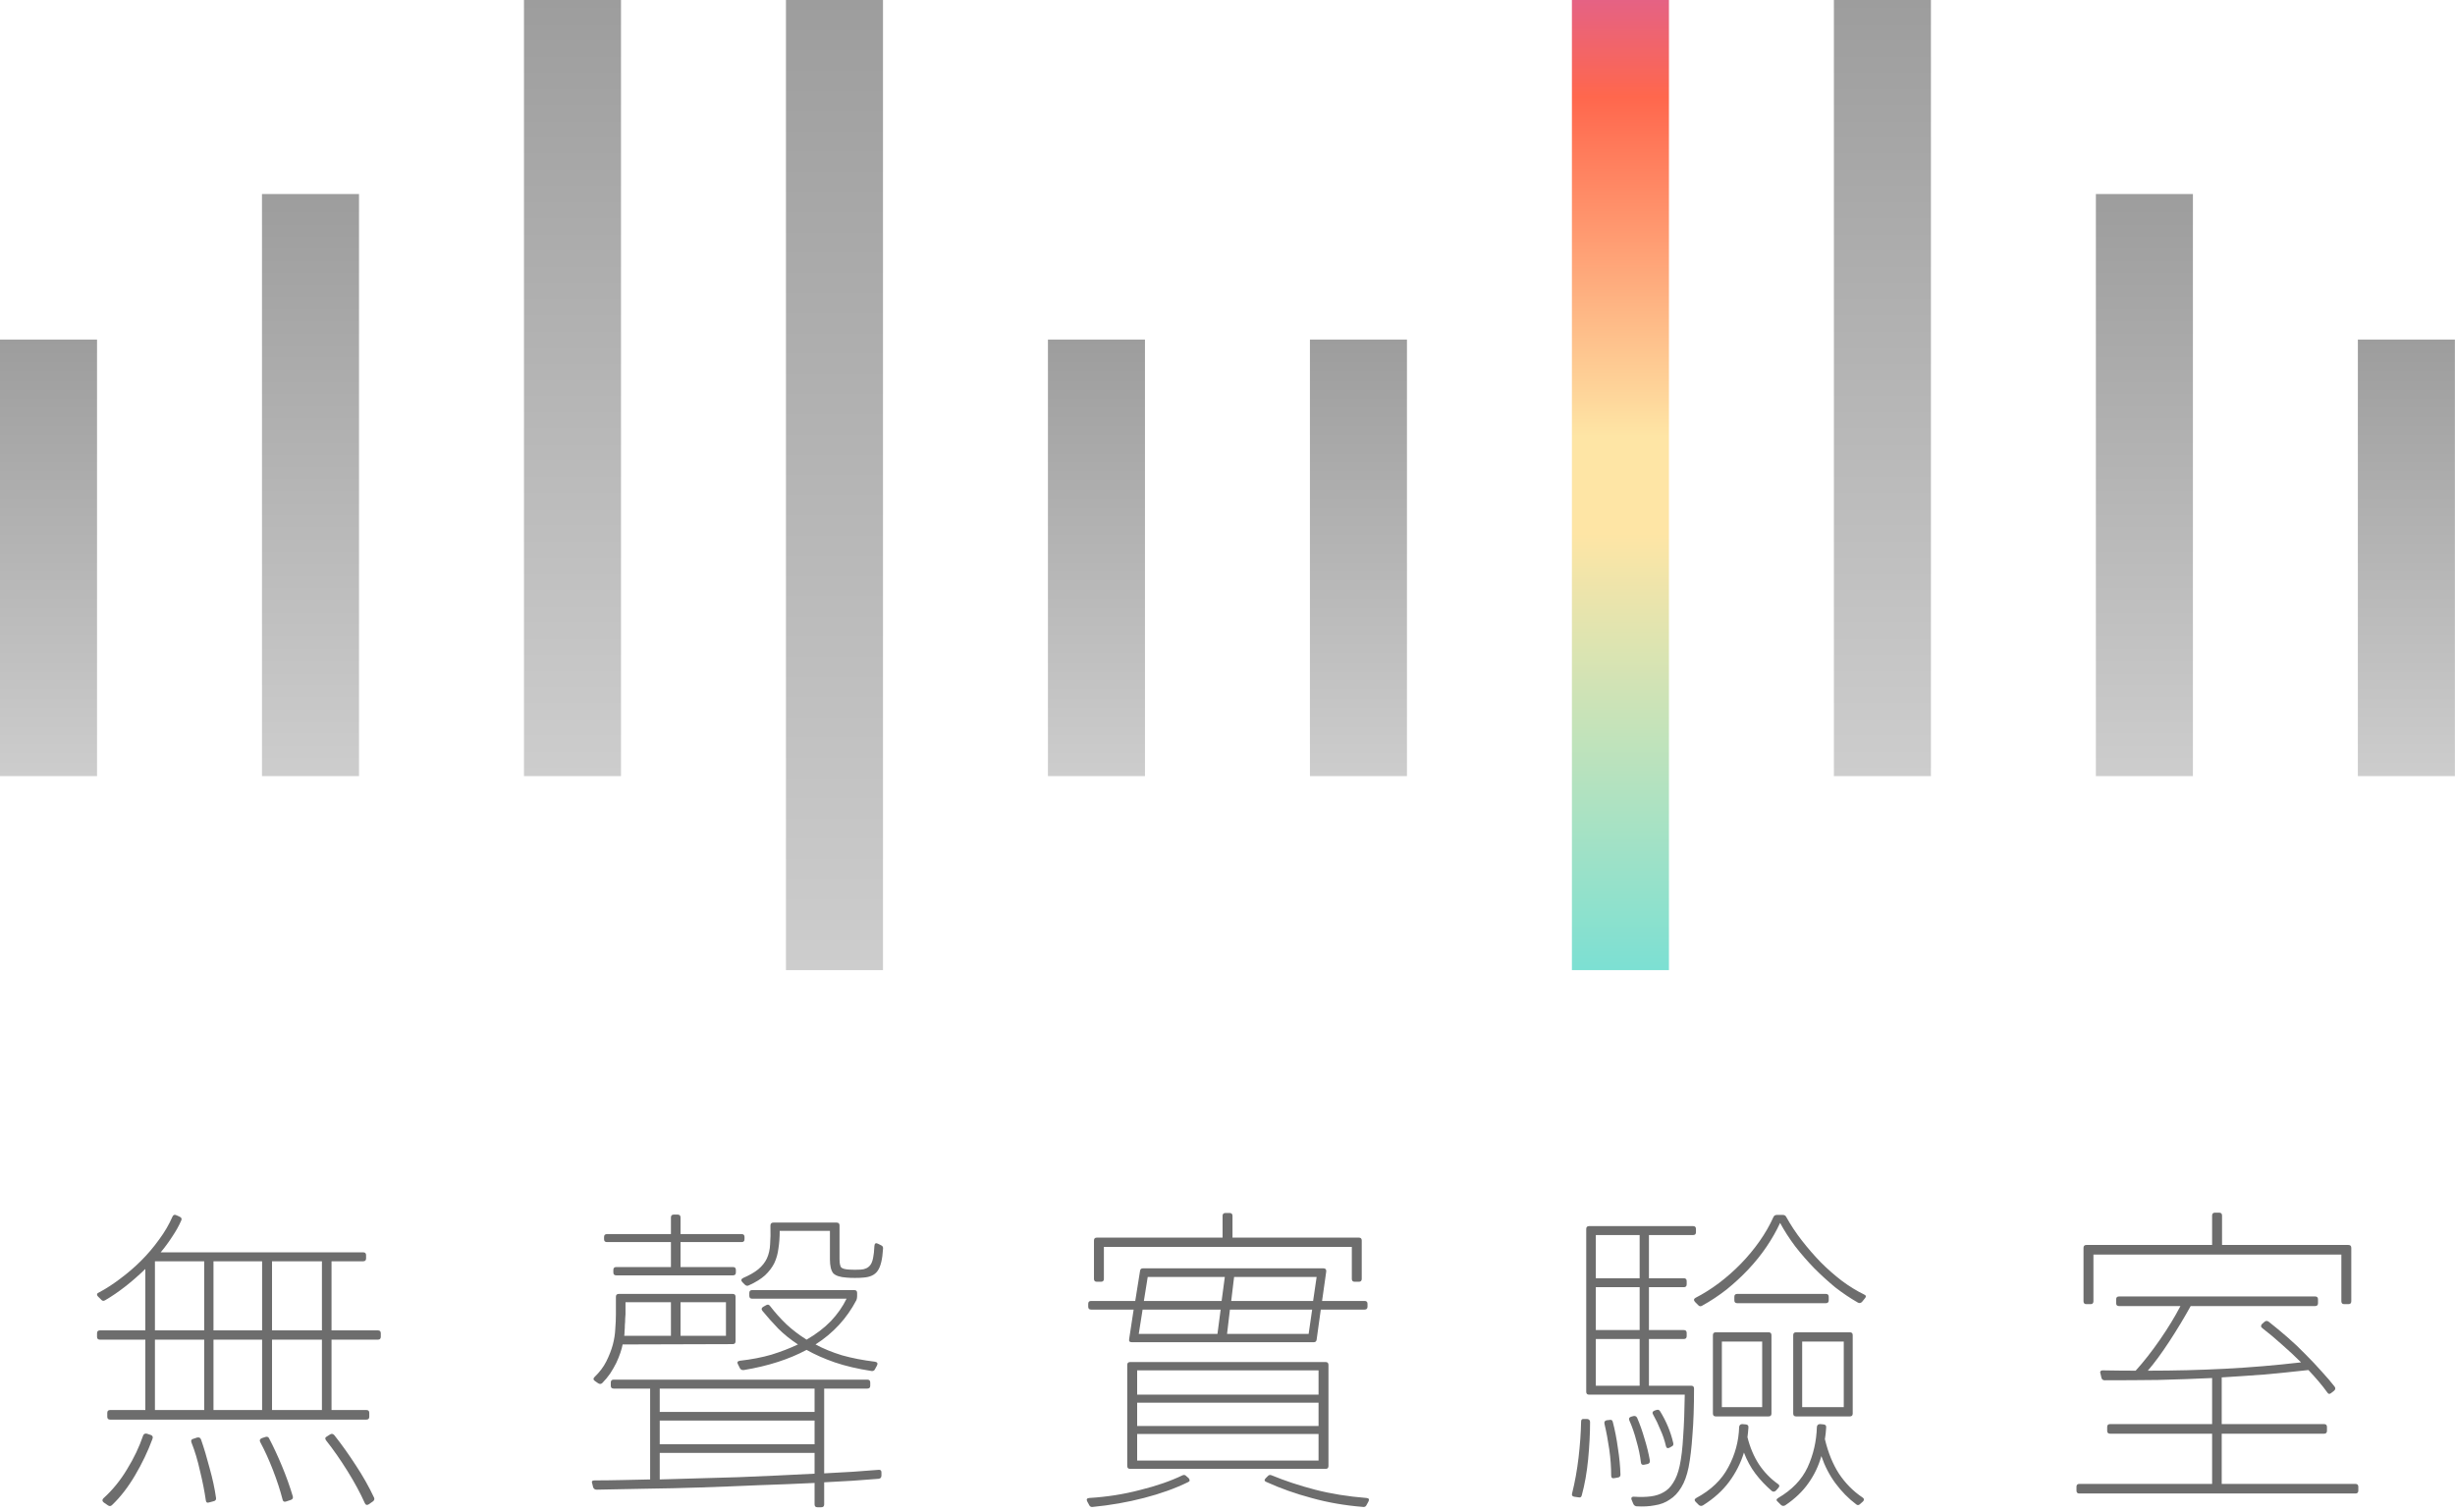
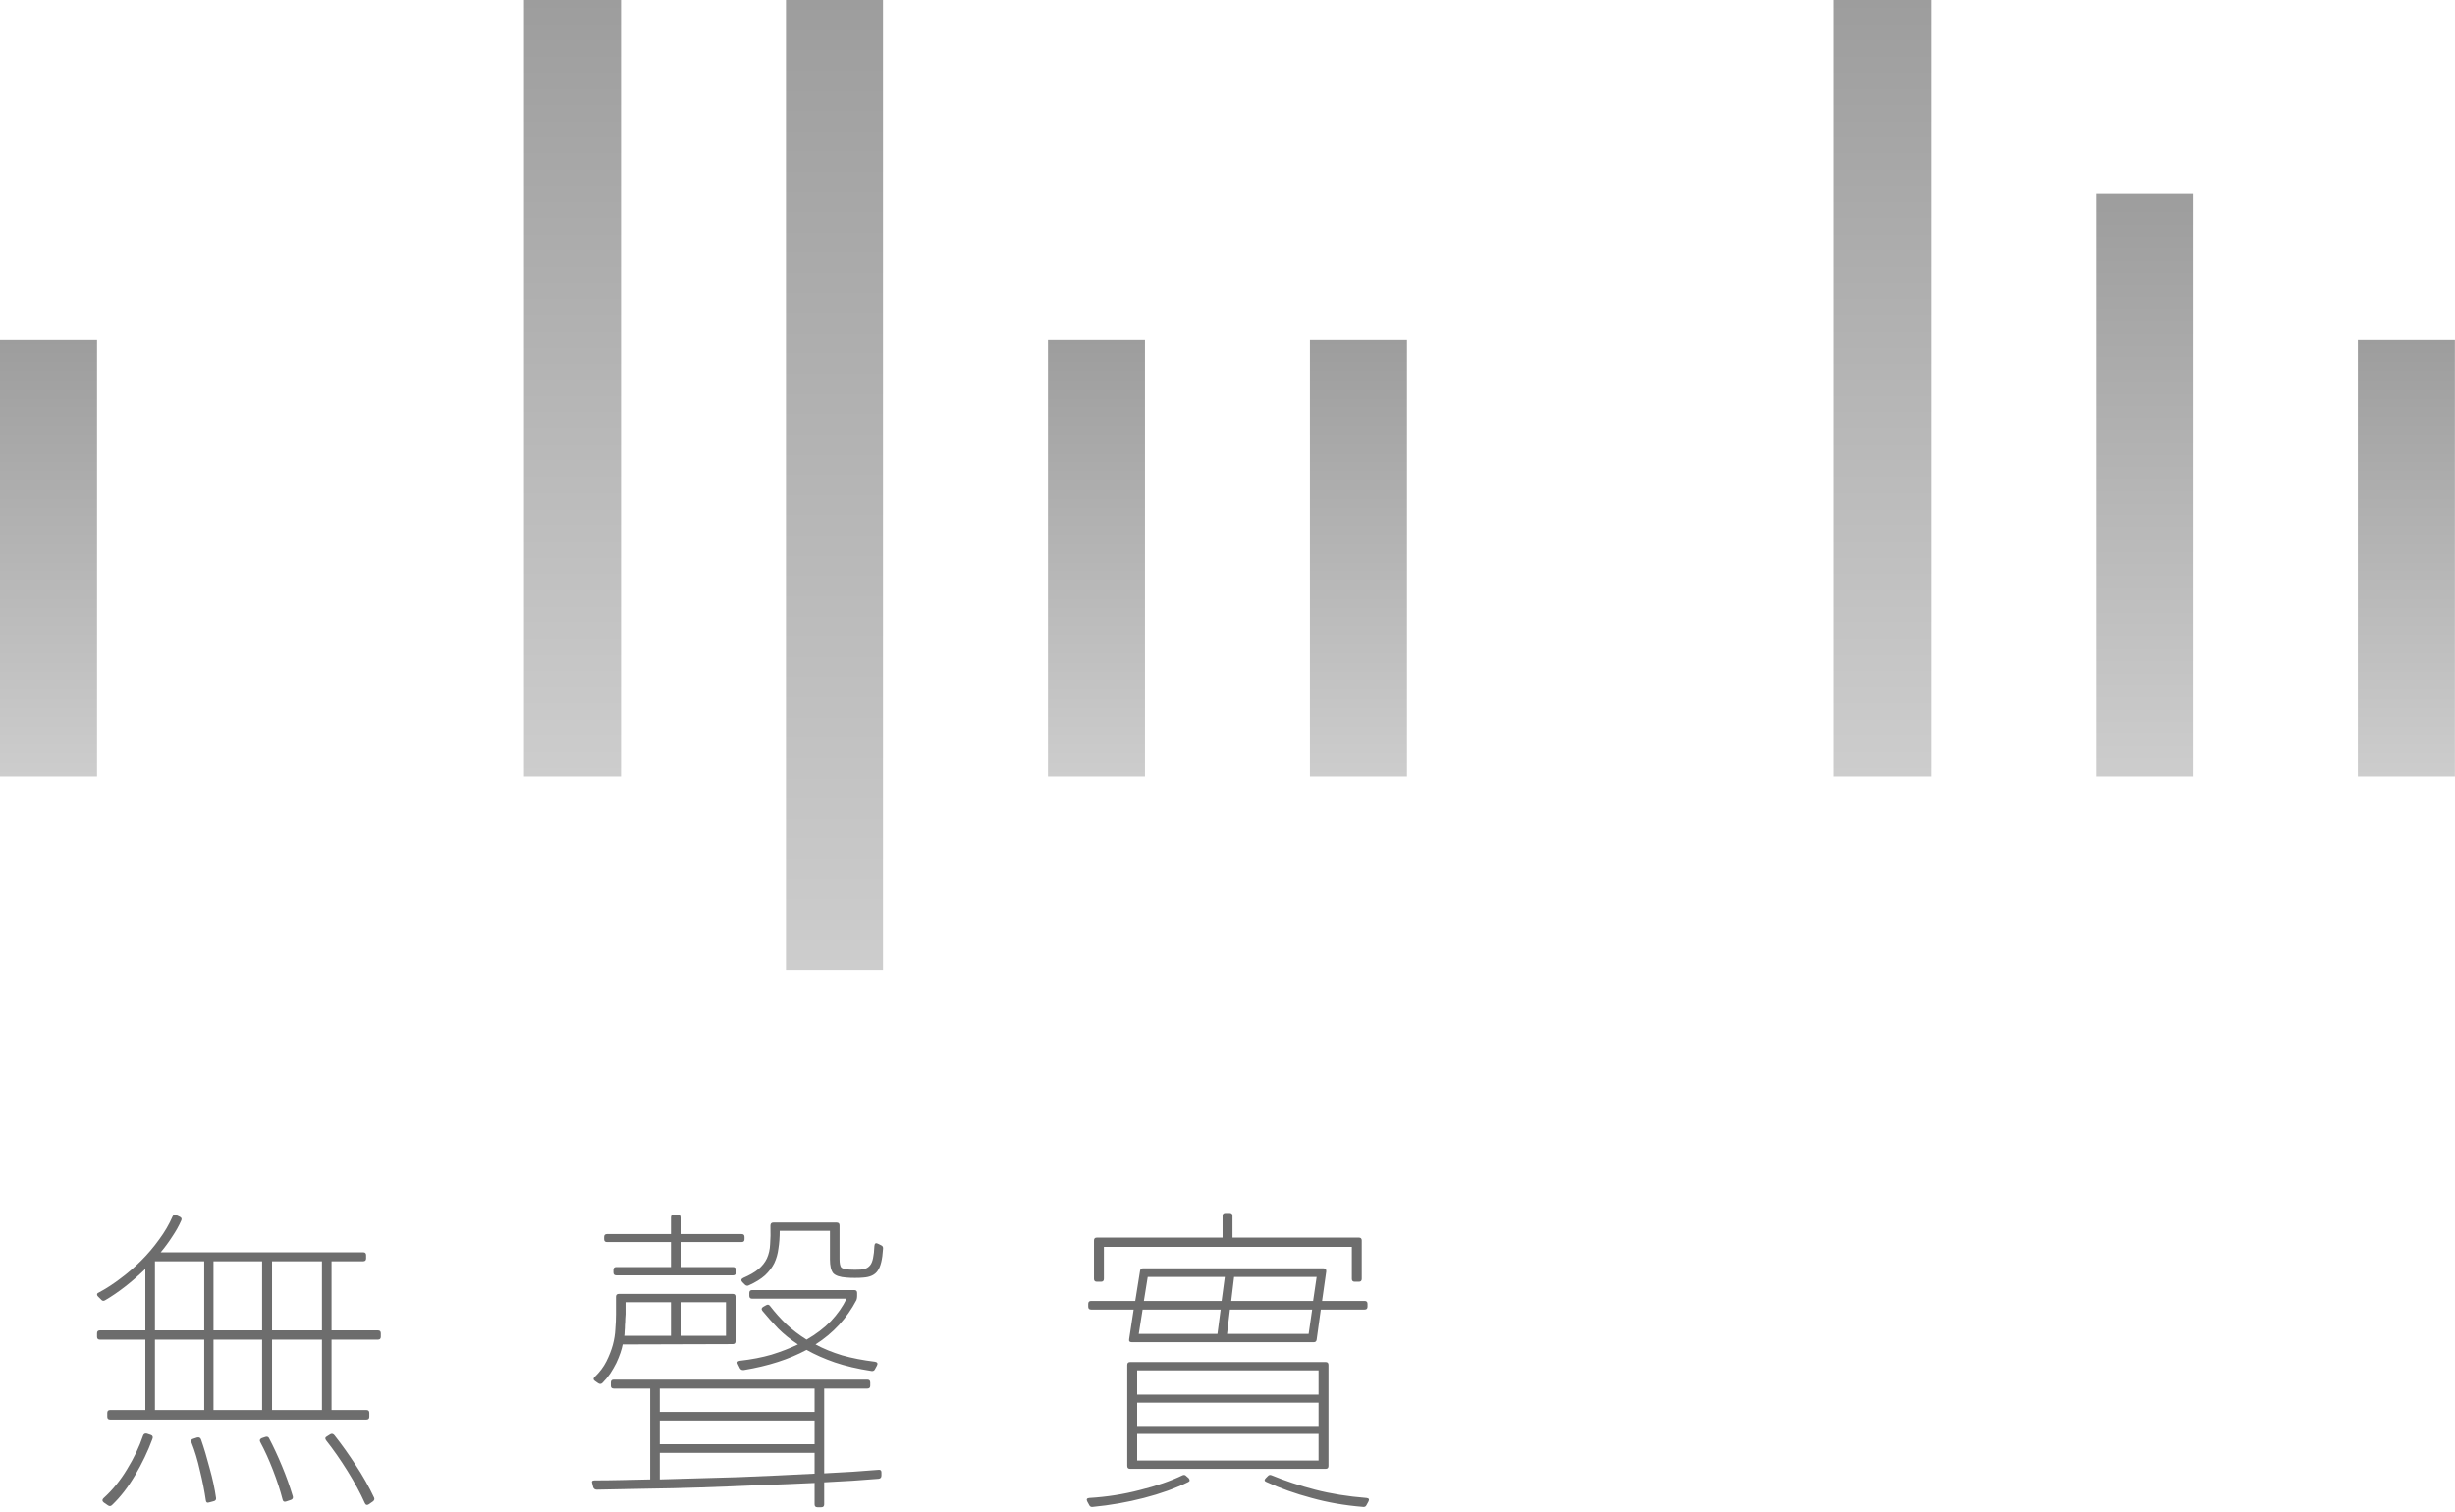
<svg xmlns="http://www.w3.org/2000/svg" width="518" height="319" viewBox="0 0 518 319" fill="none">
  <rect y="71.657" width="20.473" height="92.13" fill="url(#paint0_linear_218_168)" />
  <rect x="221.113" y="71.657" width="20.473" height="92.13" fill="url(#paint1_linear_218_168)" />
-   <rect x="55.278" y="40.947" width="20.473" height="122.841" fill="url(#paint2_linear_218_168)" />
  <rect x="110.557" width="20.473" height="163.788" fill="url(#paint3_linear_218_168)" />
  <rect x="165.835" width="20.473" height="204.734" fill="url(#paint4_linear_218_168)" />
  <rect width="20.473" height="92.13" transform="matrix(-1 0 0 1 517.978 71.657)" fill="url(#paint5_linear_218_168)" />
  <rect width="20.473" height="92.13" transform="matrix(-1 0 0 1 296.865 71.657)" fill="url(#paint6_linear_218_168)" />
  <rect width="20.473" height="122.841" transform="matrix(-1 0 0 1 462.7 40.947)" fill="url(#paint7_linear_218_168)" />
  <rect width="20.473" height="163.788" transform="matrix(-1 0 0 1 407.422 0)" fill="url(#paint8_linear_218_168)" />
-   <rect width="20.473" height="204.734" transform="matrix(-1 0 0 1 352.143 0)" fill="url(#paint9_linear_218_168)" />
-   <path d="M441.709 264.761V274.616C441.709 275.021 441.507 275.223 441.102 275.223H440.224C439.819 275.223 439.617 275.021 439.617 274.616V263.343C439.617 262.938 439.819 262.736 440.224 262.736H466.752V256.525C466.752 256.12 466.955 255.918 467.36 255.918H468.237C468.642 255.918 468.845 256.12 468.845 256.525V262.736H495.508C495.913 262.736 496.116 262.938 496.116 263.343V274.616C496.116 275.021 495.913 275.223 495.508 275.223H494.63C494.225 275.223 494.023 275.021 494.023 274.616V264.761H441.709ZM466.752 313.159V302.562H445.219C444.814 302.562 444.612 302.359 444.612 301.954V301.144C444.612 300.739 444.814 300.536 445.219 300.536H466.752V290.816C462.882 290.996 459.08 291.131 455.345 291.221C451.654 291.266 447.897 291.289 444.072 291.289C443.712 291.289 443.487 291.109 443.397 290.749L443.194 289.871C443.149 289.781 443.127 289.714 443.127 289.669C443.127 289.354 443.307 289.196 443.667 289.196H443.734C446.119 289.241 448.414 289.264 450.619 289.264C452.33 287.374 454.04 285.191 455.75 282.716C457.46 280.241 458.9 277.878 460.07 275.628H447.109C446.704 275.628 446.502 275.426 446.502 275.021V274.211C446.502 273.806 446.704 273.603 447.109 273.603H488.488C488.893 273.603 489.095 273.806 489.095 274.211V275.021C489.095 275.426 488.893 275.628 488.488 275.628H462.23C460.835 278.148 459.327 280.646 457.707 283.121C456.087 285.596 454.58 287.644 453.185 289.264C458.81 289.264 464.232 289.129 469.452 288.859C474.718 288.589 480.073 288.139 485.518 287.509C484.258 286.249 482.93 285.011 481.535 283.796C480.14 282.536 478.745 281.366 477.35 280.286C477.17 280.151 477.08 280.016 477.08 279.881C477.08 279.701 477.148 279.544 477.283 279.409L477.823 278.936C478.093 278.711 478.385 278.711 478.7 278.936C479.96 279.926 481.265 281.006 482.615 282.176C483.965 283.346 485.248 284.561 486.463 285.821C487.678 287.036 488.803 288.229 489.838 289.399C490.918 290.569 491.84 291.649 492.605 292.639C492.83 292.954 492.785 293.246 492.47 293.516L491.863 293.989C491.548 294.259 491.278 294.214 491.053 293.854C490.018 292.414 488.69 290.839 487.07 289.129C483.875 289.489 480.77 289.804 477.755 290.074C474.74 290.299 471.747 290.501 468.777 290.681V300.536H490.378C490.783 300.536 490.985 300.739 490.985 301.144V301.954C490.985 302.359 490.783 302.562 490.378 302.562H468.777V313.159H496.993C497.398 313.159 497.601 313.362 497.601 313.767V314.577C497.601 314.982 497.398 315.184 496.993 315.184H438.739C438.334 315.184 438.132 314.982 438.132 314.577V313.767C438.132 313.362 438.334 313.159 438.739 313.159H466.752Z" fill="#6D6D6D" />
-   <path d="M375.596 258.078C374.831 259.743 373.886 261.408 372.761 263.073C371.636 264.738 370.354 266.336 368.914 267.866C367.519 269.351 365.989 270.768 364.324 272.118C362.659 273.424 360.926 274.571 359.126 275.561C358.811 275.741 358.541 275.696 358.316 275.426L357.641 274.751C357.326 274.391 357.371 274.099 357.776 273.874C359.441 273.019 361.084 271.983 362.704 270.768C364.369 269.508 365.921 268.136 367.361 266.651C368.801 265.166 370.106 263.591 371.276 261.926C372.446 260.261 373.414 258.573 374.179 256.863C374.314 256.548 374.561 256.391 374.921 256.391H376.136C376.496 256.391 376.744 256.526 376.879 256.796C377.824 258.506 378.926 260.171 380.187 261.791C381.447 263.411 382.774 264.941 384.169 266.381C385.609 267.821 387.094 269.126 388.624 270.296C390.199 271.466 391.774 272.433 393.349 273.199C393.754 273.379 393.799 273.649 393.484 274.009L392.877 274.751C392.607 275.021 392.314 275.066 391.999 274.886C390.424 273.986 388.849 272.929 387.274 271.713C385.744 270.453 384.259 269.103 382.819 267.663C381.379 266.178 380.029 264.626 378.769 263.006C377.554 261.386 376.496 259.743 375.596 258.078ZM347.921 292.436H356.831C357.236 292.436 357.439 292.639 357.439 293.044C357.439 296.869 357.326 300.132 357.101 302.832C356.921 305.532 356.651 307.804 356.291 309.649C355.931 311.404 355.413 312.822 354.738 313.902C354.063 315.027 353.253 315.882 352.308 316.467C351.408 317.097 350.351 317.502 349.136 317.682C347.966 317.907 346.683 317.975 345.288 317.885C344.973 317.84 344.748 317.66 344.613 317.345L344.276 316.535C344.231 316.445 344.208 316.355 344.208 316.265C344.208 315.994 344.366 315.859 344.681 315.859H344.748C346.098 315.95 347.291 315.927 348.326 315.792C349.361 315.657 350.261 315.364 351.026 314.914C351.836 314.464 352.511 313.789 353.051 312.889C353.636 311.989 354.086 310.819 354.401 309.379C354.761 307.714 355.008 305.644 355.143 303.169C355.323 300.694 355.436 297.747 355.481 294.326H335.298C334.893 294.326 334.69 294.124 334.69 293.719V259.361C334.69 258.956 334.893 258.753 335.298 258.753H357.236C357.641 258.753 357.844 258.956 357.844 259.361V260.036C357.844 260.441 357.641 260.643 357.236 260.643H347.921V269.756H355.278C355.683 269.756 355.886 269.958 355.886 270.363V271.038C355.886 271.443 355.683 271.646 355.278 271.646H347.921V280.691H355.278C355.683 280.691 355.886 280.894 355.886 281.299V281.974C355.886 282.379 355.683 282.581 355.278 282.581H347.921V292.436ZM336.716 269.756H345.963V260.643H336.716V269.756ZM336.716 280.691H345.963V271.646H336.716V280.691ZM365.944 273.671C365.944 273.266 366.146 273.064 366.551 273.064H385.249C385.654 273.064 385.857 273.266 385.857 273.671V274.414C385.857 274.819 385.654 275.021 385.249 275.021H366.551C366.146 275.021 365.944 274.819 365.944 274.414V273.671ZM361.421 281.771C361.421 281.366 361.624 281.164 362.029 281.164H373.166C373.571 281.164 373.774 281.366 373.774 281.771V298.309C373.774 298.714 373.571 298.917 373.166 298.917H362.029C361.624 298.917 361.421 298.714 361.421 298.309V281.771ZM378.364 281.771C378.364 281.366 378.566 281.164 378.972 281.164H390.312C390.717 281.164 390.919 281.366 390.919 281.771V298.309C390.919 298.714 390.717 298.917 390.312 298.917H378.972C378.566 298.917 378.364 298.714 378.364 298.309V281.771ZM336.716 292.436H345.963V282.581H336.716V292.436ZM363.311 296.959H371.816V283.121H363.311V296.959ZM380.254 296.959H389.029V283.121H380.254V296.959ZM351.498 305.127C351.228 303.957 350.846 302.832 350.351 301.752C349.901 300.627 349.383 299.547 348.798 298.512C348.573 298.152 348.663 297.882 349.068 297.702L349.473 297.567C349.833 297.432 350.103 297.522 350.283 297.837C351.588 299.952 352.511 302.179 353.051 304.519C353.141 304.879 353.028 305.127 352.713 305.262L352.241 305.532C351.836 305.712 351.588 305.577 351.498 305.127ZM346.233 308.637C346.053 307.152 345.738 305.644 345.288 304.114C344.883 302.539 344.388 301.099 343.803 299.794C343.623 299.389 343.736 299.119 344.141 298.984L344.613 298.849C344.973 298.759 345.243 298.872 345.423 299.187C346.008 300.537 346.526 301.999 346.976 303.574C347.471 305.149 347.853 306.702 348.123 308.232C348.168 308.637 347.988 308.884 347.583 308.974L346.908 309.109C346.503 309.199 346.278 309.042 346.233 308.637ZM332.125 315.859C331.72 315.769 331.585 315.522 331.72 315.117C332.305 312.777 332.755 310.279 333.07 307.624C333.385 304.924 333.565 302.382 333.61 299.997C333.61 299.592 333.813 299.412 334.218 299.457H334.893C335.298 299.502 335.501 299.727 335.501 300.132C335.501 302.517 335.366 305.127 335.096 307.962C334.825 310.752 334.375 313.294 333.745 315.589C333.655 315.949 333.43 316.084 333.07 315.994L332.125 315.859ZM339.956 311.404C339.956 309.604 339.821 307.759 339.551 305.869C339.281 303.979 338.943 302.179 338.538 300.469C338.448 300.064 338.606 299.817 339.011 299.727L339.618 299.659C339.978 299.569 340.203 299.704 340.293 300.064C340.743 301.774 341.103 303.619 341.373 305.599C341.688 307.579 341.868 309.447 341.913 311.202C341.913 311.562 341.733 311.764 341.373 311.809L340.631 311.944C340.181 312.034 339.956 311.854 339.956 311.404ZM367.969 306.544C367.294 308.749 366.259 310.797 364.864 312.687C363.469 314.577 361.624 316.242 359.329 317.682C359.014 317.862 358.721 317.84 358.451 317.615L357.776 316.94C357.641 316.805 357.574 316.67 357.574 316.535C357.574 316.4 357.686 316.265 357.911 316.129C361.016 314.464 363.266 312.304 364.661 309.649C366.101 306.994 366.866 304.159 366.956 301.144C367.001 300.739 367.226 300.537 367.631 300.537L368.374 300.604C368.779 300.649 368.959 300.874 368.914 301.279C368.869 301.954 368.801 302.629 368.711 303.304C369.251 305.464 370.061 307.377 371.141 309.042C372.266 310.707 373.594 312.079 375.124 313.159C375.484 313.384 375.529 313.654 375.259 313.969L374.719 314.577C374.404 314.847 374.111 314.869 373.841 314.644C372.536 313.519 371.389 312.304 370.399 310.999C369.409 309.694 368.599 308.209 367.969 306.544ZM384.304 307.287C383.719 309.357 382.819 311.247 381.604 312.957C380.389 314.712 378.747 316.287 376.676 317.682C376.361 317.862 376.069 317.84 375.799 317.615L375.124 316.94C374.944 316.805 374.854 316.67 374.854 316.535C374.854 316.4 374.966 316.265 375.191 316.129C378.116 314.419 380.187 312.259 381.402 309.649C382.617 306.994 383.269 304.159 383.359 301.144C383.404 300.739 383.629 300.537 384.034 300.537L384.777 300.604C385.182 300.649 385.362 300.874 385.317 301.279C385.272 302.134 385.182 302.944 385.047 303.709C385.722 306.544 386.712 308.974 388.017 310.999C389.367 313.024 391.009 314.689 392.944 315.994C393.169 316.129 393.282 316.287 393.282 316.467C393.282 316.602 393.214 316.737 393.079 316.872L392.472 317.412C392.202 317.682 391.932 317.705 391.662 317.48C390.042 316.265 388.579 314.779 387.274 313.024C386.014 311.314 385.024 309.402 384.304 307.287Z" fill="#6D6D6D" />
  <path d="M232.918 263.141V269.891C232.918 270.296 232.716 270.498 232.311 270.498H231.433C231.028 270.498 230.826 270.296 230.826 269.891V261.79C230.826 261.385 231.028 261.183 231.433 261.183H257.961V256.593C257.961 256.188 258.164 255.985 258.569 255.985H259.446C259.851 255.985 260.054 256.188 260.054 256.593V261.183H286.717C287.122 261.183 287.324 261.385 287.324 261.79V269.891C287.324 270.296 287.122 270.498 286.717 270.498H285.839C285.434 270.498 285.232 270.296 285.232 269.891V263.141H232.918ZM239.196 276.371H230.218C229.813 276.371 229.611 276.168 229.611 275.763V275.156C229.611 274.751 229.813 274.548 230.218 274.548H239.533L240.546 268.203C240.591 267.843 240.793 267.663 241.153 267.663H279.224C279.674 267.663 279.877 267.888 279.832 268.338L278.954 274.548H287.932C288.337 274.548 288.539 274.751 288.539 275.156V275.763C288.539 276.168 288.337 276.371 287.932 276.371H278.684L277.807 282.716C277.762 283.076 277.559 283.256 277.199 283.256H238.791C238.341 283.256 238.161 283.031 238.251 282.581L239.196 276.371ZM241.356 274.548H257.759L258.434 269.486H242.166L241.356 274.548ZM259.784 274.548H277.064L277.807 269.486H260.391L259.784 274.548ZM240.276 281.501H256.881L257.556 276.371H241.086L240.276 281.501ZM258.906 281.501H276.119L276.862 276.371H259.514L258.906 281.501ZM237.846 288.049C237.846 287.644 238.048 287.441 238.453 287.441H279.697C280.102 287.441 280.304 287.644 280.304 288.049V309.379C280.304 309.784 280.102 309.987 279.697 309.987H238.453C238.048 309.987 237.846 309.784 237.846 309.379V288.049ZM239.938 294.326H278.212V289.196H239.938V294.326ZM239.938 300.941H278.212V296.014H239.938V300.941ZM239.938 308.232H278.212V302.629H239.938V308.232ZM267.209 312.754C266.759 312.574 266.714 312.304 267.074 311.944L267.479 311.539C267.704 311.269 267.974 311.202 268.289 311.337C271.124 312.507 274.184 313.519 277.469 314.374C280.754 315.229 284.377 315.814 288.337 316.129C288.832 316.174 288.967 316.422 288.742 316.872L288.337 317.614C288.202 317.929 287.954 318.064 287.594 318.019C283.724 317.704 280.102 317.074 276.727 316.129C273.352 315.229 270.179 314.104 267.209 312.754ZM229.408 316.872C229.183 316.422 229.318 316.174 229.813 316.129C233.548 315.904 237.126 315.342 240.546 314.442C244.011 313.587 247.003 312.552 249.524 311.337C249.839 311.202 250.109 311.269 250.334 311.539L250.806 311.944C250.941 312.124 251.009 312.282 251.009 312.417C251.009 312.552 250.919 312.664 250.739 312.754C247.993 314.104 244.866 315.229 241.356 316.129C237.891 317.029 234.291 317.659 230.556 318.019C230.196 318.064 229.948 317.929 229.813 317.614L229.408 316.872Z" fill="#6D6D6D" />
  <path d="M141.565 267.393V262.128H128.065C127.66 262.128 127.458 261.926 127.458 261.521V261.048C127.458 260.643 127.66 260.441 128.065 260.441H141.565V256.931C141.565 256.526 141.768 256.323 142.173 256.323H142.983C143.388 256.323 143.59 256.526 143.59 256.931V260.441H156.483C156.888 260.441 157.091 260.643 157.091 261.048V261.521C157.091 261.926 156.888 262.128 156.483 262.128H143.59V267.393H154.661C155.066 267.393 155.268 267.596 155.268 268.001V268.541C155.268 268.946 155.066 269.149 154.661 269.149H130.023C129.618 269.149 129.415 268.946 129.415 268.541V268.001C129.415 267.596 129.618 267.393 130.023 267.393H141.565ZM175.114 259.766H164.516C164.516 261.116 164.426 262.353 164.246 263.478C164.111 264.603 163.818 265.638 163.368 266.583C162.918 267.484 162.266 268.339 161.411 269.149C160.556 269.914 159.431 270.611 158.036 271.241C157.721 271.421 157.428 271.376 157.158 271.106L156.618 270.566C156.303 270.206 156.371 269.914 156.821 269.689C158.171 269.104 159.228 268.496 159.993 267.866C160.803 267.191 161.411 266.426 161.816 265.571C162.221 264.671 162.446 263.681 162.491 262.601C162.581 261.476 162.603 260.171 162.558 258.686C162.558 258.236 162.761 258.011 163.166 258.011H176.531C176.936 258.011 177.139 258.213 177.139 258.618V265.706C177.139 266.561 177.251 267.146 177.476 267.461C177.746 267.731 178.331 267.889 179.231 267.934C179.996 267.979 180.784 267.979 181.594 267.934C182.494 267.889 183.169 267.574 183.619 266.988C184.114 266.403 184.406 265.053 184.496 262.938C184.541 262.398 184.789 262.241 185.239 262.466L185.914 262.803C186.229 262.938 186.364 263.186 186.319 263.546C186.184 265.796 185.801 267.348 185.171 268.204C184.586 269.059 183.574 269.531 182.134 269.621C181.684 269.666 181.099 269.689 180.379 269.689C179.704 269.689 179.119 269.666 178.624 269.621C177.229 269.531 176.284 269.216 175.789 268.676C175.339 268.091 175.114 267.123 175.114 265.773V259.766ZM158.711 274.076C158.306 274.076 158.103 273.874 158.103 273.469V272.861C158.103 272.456 158.306 272.254 158.711 272.254H180.244C180.649 272.254 180.851 272.456 180.851 272.861V273.536C180.851 273.806 180.806 274.076 180.716 274.346C178.691 278.216 175.811 281.344 172.076 283.729C173.741 284.629 175.609 285.394 177.679 286.024C179.749 286.609 182.066 287.059 184.631 287.374C185.126 287.464 185.261 287.734 185.036 288.184L184.631 288.926C184.496 289.242 184.249 289.377 183.889 289.332C180.964 288.881 178.376 288.274 176.126 287.509C173.921 286.744 171.941 285.866 170.186 284.876C166.496 286.856 162.086 288.274 156.956 289.129C156.596 289.174 156.326 289.061 156.146 288.791L155.741 287.981C155.471 287.531 155.583 287.261 156.078 287.171C158.508 286.901 160.736 286.474 162.761 285.889C164.786 285.259 166.654 284.539 168.364 283.729C166.789 282.694 165.393 281.569 164.178 280.354C163.008 279.139 161.906 277.901 160.871 276.641C160.601 276.281 160.668 275.989 161.073 275.764L161.681 275.426C161.996 275.246 162.266 275.314 162.491 275.629C163.526 276.979 164.673 278.261 165.933 279.476C167.194 280.646 168.611 281.726 170.186 282.716C172.211 281.546 173.921 280.241 175.316 278.801C176.711 277.316 177.814 275.741 178.624 274.076H158.711ZM131.373 283.729C131.283 284.224 131.125 284.809 130.9 285.484C130.675 286.159 130.383 286.879 130.023 287.644C129.663 288.364 129.235 289.106 128.74 289.872C128.245 290.592 127.683 291.267 127.053 291.897C126.783 292.122 126.49 292.122 126.175 291.897L125.5 291.424C125.32 291.289 125.23 291.154 125.23 291.019C125.23 290.884 125.298 290.749 125.433 290.614C126.513 289.579 127.345 288.476 127.93 287.306C128.515 286.136 128.965 284.989 129.28 283.864C129.595 282.694 129.775 281.569 129.82 280.489C129.91 279.364 129.955 278.329 129.955 277.384V273.671C129.955 273.266 130.158 273.064 130.563 273.064H154.593C154.998 273.064 155.201 273.266 155.201 273.671V283.054C155.201 283.459 154.998 283.661 154.593 283.661L131.373 283.729ZM141.565 281.906V274.819H131.98V277.316C131.98 277.541 131.958 277.879 131.913 278.329C131.913 278.734 131.89 279.161 131.845 279.611C131.845 280.061 131.823 280.511 131.778 280.961C131.778 281.366 131.755 281.681 131.71 281.906H141.565ZM143.59 281.906H153.176V274.819H143.59V281.906ZM137.178 293.044H129.483C129.078 293.044 128.875 292.842 128.875 292.437V291.762C128.875 291.357 129.078 291.154 129.483 291.154H183.011C183.416 291.154 183.619 291.357 183.619 291.762V292.437C183.619 292.842 183.416 293.044 183.011 293.044H173.899V310.932C176.014 310.797 178.039 310.684 179.974 310.594C181.909 310.459 183.709 310.324 185.374 310.189C185.779 310.144 185.981 310.324 185.981 310.729V311.405C185.981 311.81 185.779 312.035 185.374 312.08C183.709 312.215 181.909 312.35 179.974 312.485C178.084 312.575 176.059 312.687 173.899 312.822V317.48C173.899 317.885 173.696 318.087 173.291 318.087H172.481C172.076 318.087 171.874 317.885 171.874 317.48V312.957C168.139 313.137 164.223 313.295 160.128 313.43C156.078 313.61 152.028 313.767 147.978 313.902C143.973 314.037 140.08 314.127 136.3 314.172C132.52 314.262 129.055 314.33 125.905 314.375C125.545 314.375 125.298 314.217 125.163 313.902L124.96 313.092C124.78 312.642 124.938 312.417 125.433 312.417C127.233 312.417 129.1 312.395 131.035 312.35C133.015 312.305 135.063 312.26 137.178 312.215V293.044ZM139.203 297.972H171.874V293.044H139.203V297.972ZM139.203 304.789H171.874V299.794H139.203V304.789ZM139.203 306.612V312.215C144.603 312.08 150.116 311.922 155.741 311.742C161.411 311.517 166.789 311.27 171.874 311V306.612H139.203Z" fill="#6D6D6D" />
  <path d="M30.666 297.567V282.716H21.081C20.676 282.716 20.474 282.514 20.474 282.109V281.366C20.474 280.961 20.676 280.759 21.081 280.759H30.666V267.798C29.271 269.148 27.854 270.386 26.414 271.511C24.974 272.636 23.556 273.604 22.161 274.414C21.846 274.594 21.576 274.549 21.351 274.279L20.676 273.604C20.541 273.469 20.474 273.334 20.474 273.199C20.474 273.019 20.586 272.884 20.811 272.794C22.341 271.984 23.871 270.993 25.401 269.823C26.976 268.653 28.439 267.393 29.789 266.043C31.184 264.648 32.444 263.163 33.569 261.588C34.739 260.013 35.684 258.393 36.404 256.728C36.584 256.368 36.854 256.278 37.214 256.458L37.956 256.796C38.316 256.976 38.406 257.246 38.226 257.606C37.731 258.731 37.101 259.856 36.336 260.981C35.616 262.106 34.806 263.208 33.906 264.288H76.635C77.04 264.288 77.242 264.491 77.242 264.896V265.571C77.242 265.976 77.04 266.178 76.635 266.178H69.952V280.759H79.74C80.145 280.759 80.347 280.961 80.347 281.366V282.109C80.347 282.514 80.145 282.716 79.74 282.716H69.952V297.567H77.31C77.715 297.567 77.917 297.769 77.917 298.174V298.984C77.917 299.389 77.715 299.592 77.31 299.592H23.241C22.836 299.592 22.634 299.389 22.634 298.984V298.174C22.634 297.769 22.836 297.567 23.241 297.567H30.666ZM32.691 280.759H43.087V266.178H32.691V280.759ZM55.304 280.759V266.178H45.044V280.759H55.304ZM67.927 280.759V266.178H57.397V280.759H67.927ZM32.691 297.567H43.087V282.716H32.691V297.567ZM45.044 297.567H55.304V282.716H45.044V297.567ZM57.397 297.567H67.927V282.716H57.397V297.567ZM21.891 317.075C21.711 316.94 21.621 316.782 21.621 316.602C21.621 316.467 21.689 316.332 21.823 316.197C23.759 314.442 25.424 312.394 26.819 310.054C28.259 307.714 29.384 305.352 30.194 302.967C30.329 302.607 30.599 302.472 31.004 302.562L31.814 302.832C32.219 302.967 32.331 303.259 32.151 303.709C31.206 306.274 29.991 308.817 28.506 311.337C27.021 313.857 25.401 315.95 23.646 317.615C23.376 317.885 23.084 317.907 22.768 317.682L21.891 317.075ZM76.972 317.21C76.027 315.095 74.812 312.844 73.327 310.459C71.842 308.074 70.335 305.914 68.805 303.979C68.535 303.619 68.58 303.349 68.94 303.169L69.682 302.697C69.997 302.517 70.29 302.584 70.56 302.899C72.09 304.834 73.597 306.949 75.082 309.244C76.567 311.494 77.85 313.767 78.93 316.062C79.065 316.377 78.975 316.647 78.66 316.872L77.782 317.48C77.422 317.705 77.152 317.615 76.972 317.21ZM59.624 316.467C59.129 314.532 58.454 312.462 57.599 310.257C56.744 308.052 55.844 306.072 54.899 304.317C54.719 303.957 54.832 303.687 55.237 303.507L56.047 303.237C56.407 303.147 56.654 303.259 56.789 303.574C57.689 305.284 58.589 307.219 59.489 309.379C60.389 311.539 61.154 313.677 61.784 315.792C61.874 316.152 61.739 316.4 61.379 316.535L60.367 316.872C59.962 317.007 59.714 316.872 59.624 316.467ZM43.424 316.602C43.154 314.712 42.749 312.664 42.209 310.459C41.714 308.209 41.106 306.184 40.386 304.384C40.252 303.979 40.386 303.732 40.791 303.642L41.602 303.372C42.007 303.282 42.276 303.417 42.411 303.777C43.041 305.577 43.649 307.602 44.234 309.852C44.864 312.102 45.314 314.194 45.584 316.13C45.629 316.49 45.472 316.715 45.112 316.805L44.099 317.075C43.694 317.21 43.469 317.052 43.424 316.602Z" fill="#6D6D6D" />
  <defs>
    <linearGradient id="paint0_linear_218_168" x1="10.237" y1="71.657" x2="10.237" y2="163.788" gradientUnits="userSpaceOnUse">
      <stop stop-color="#9D9D9D" />
      <stop offset="1" stop-color="#CDCDCD" />
    </linearGradient>
    <linearGradient id="paint1_linear_218_168" x1="231.35" y1="71.657" x2="231.35" y2="163.788" gradientUnits="userSpaceOnUse">
      <stop stop-color="#9D9D9D" />
      <stop offset="1" stop-color="#CDCDCD" />
    </linearGradient>
    <linearGradient id="paint2_linear_218_168" x1="65.515" y1="40.947" x2="65.515" y2="163.788" gradientUnits="userSpaceOnUse">
      <stop stop-color="#9D9D9D" />
      <stop offset="1" stop-color="#CDCDCD" />
    </linearGradient>
    <linearGradient id="paint3_linear_218_168" x1="120.793" y1="0" x2="120.793" y2="163.788" gradientUnits="userSpaceOnUse">
      <stop stop-color="#9D9D9D" />
      <stop offset="1" stop-color="#CDCDCD" />
    </linearGradient>
    <linearGradient id="paint4_linear_218_168" x1="176.072" y1="0" x2="176.072" y2="204.734" gradientUnits="userSpaceOnUse">
      <stop stop-color="#9D9D9D" />
      <stop offset="1" stop-color="#CDCDCD" />
    </linearGradient>
    <linearGradient id="paint5_linear_218_168" x1="10.237" y1="0" x2="10.237" y2="92.13" gradientUnits="userSpaceOnUse">
      <stop stop-color="#9D9D9D" />
      <stop offset="1" stop-color="#CDCDCD" />
    </linearGradient>
    <linearGradient id="paint6_linear_218_168" x1="10.237" y1="0" x2="10.237" y2="92.13" gradientUnits="userSpaceOnUse">
      <stop stop-color="#9D9D9D" />
      <stop offset="1" stop-color="#CDCDCD" />
    </linearGradient>
    <linearGradient id="paint7_linear_218_168" x1="10.237" y1="0" x2="10.237" y2="122.841" gradientUnits="userSpaceOnUse">
      <stop stop-color="#9D9D9D" />
      <stop offset="1" stop-color="#CDCDCD" />
    </linearGradient>
    <linearGradient id="paint8_linear_218_168" x1="10.237" y1="0" x2="10.237" y2="163.788" gradientUnits="userSpaceOnUse">
      <stop stop-color="#9D9D9D" />
      <stop offset="1" stop-color="#CDCDCD" />
    </linearGradient>
    <linearGradient id="paint9_linear_218_168" x1="10.237" y1="0" x2="10.237" y2="204.734" gradientUnits="userSpaceOnUse">
      <stop stop-color="#E56284" />
      <stop offset="0.1" stop-color="#FF674D" />
      <stop offset="0.45" stop-color="#FEE5A5" />
      <stop offset="0.5" stop-color="#FEE5A5" />
      <stop offset="0.55" stop-color="#FEE5A5" />
      <stop offset="1" stop-color="#7CE0D3" />
    </linearGradient>
  </defs>
</svg>